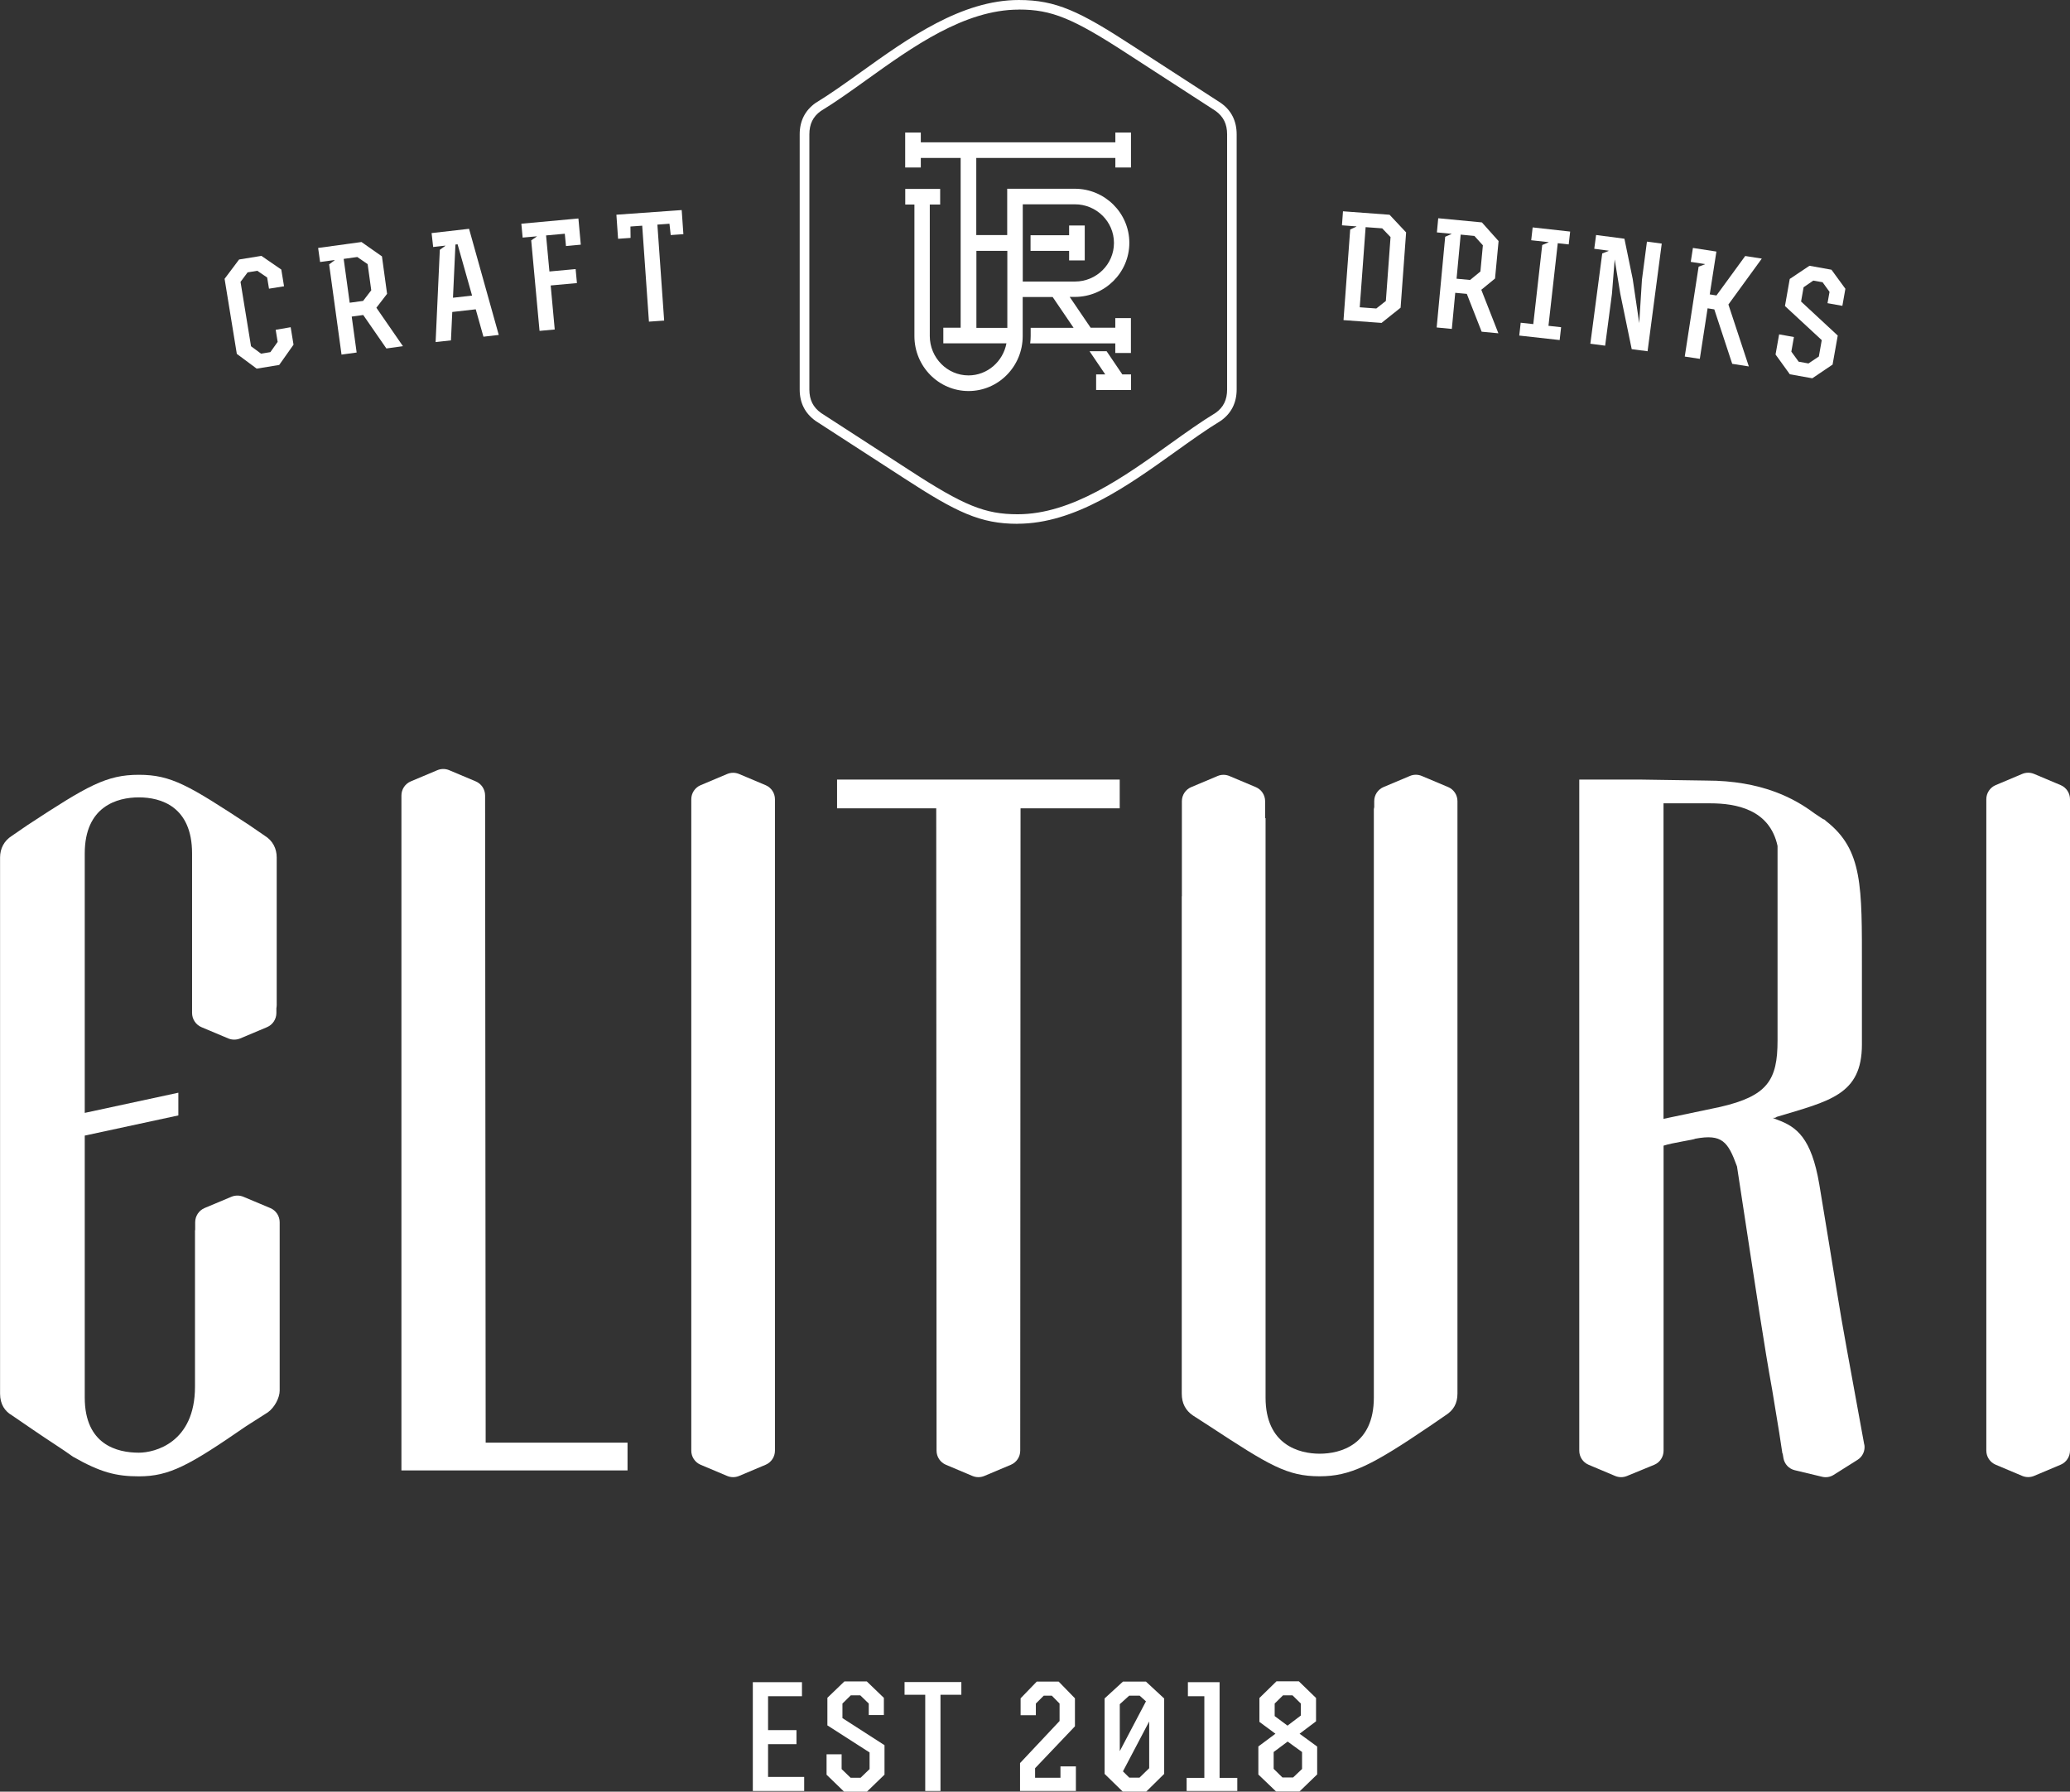
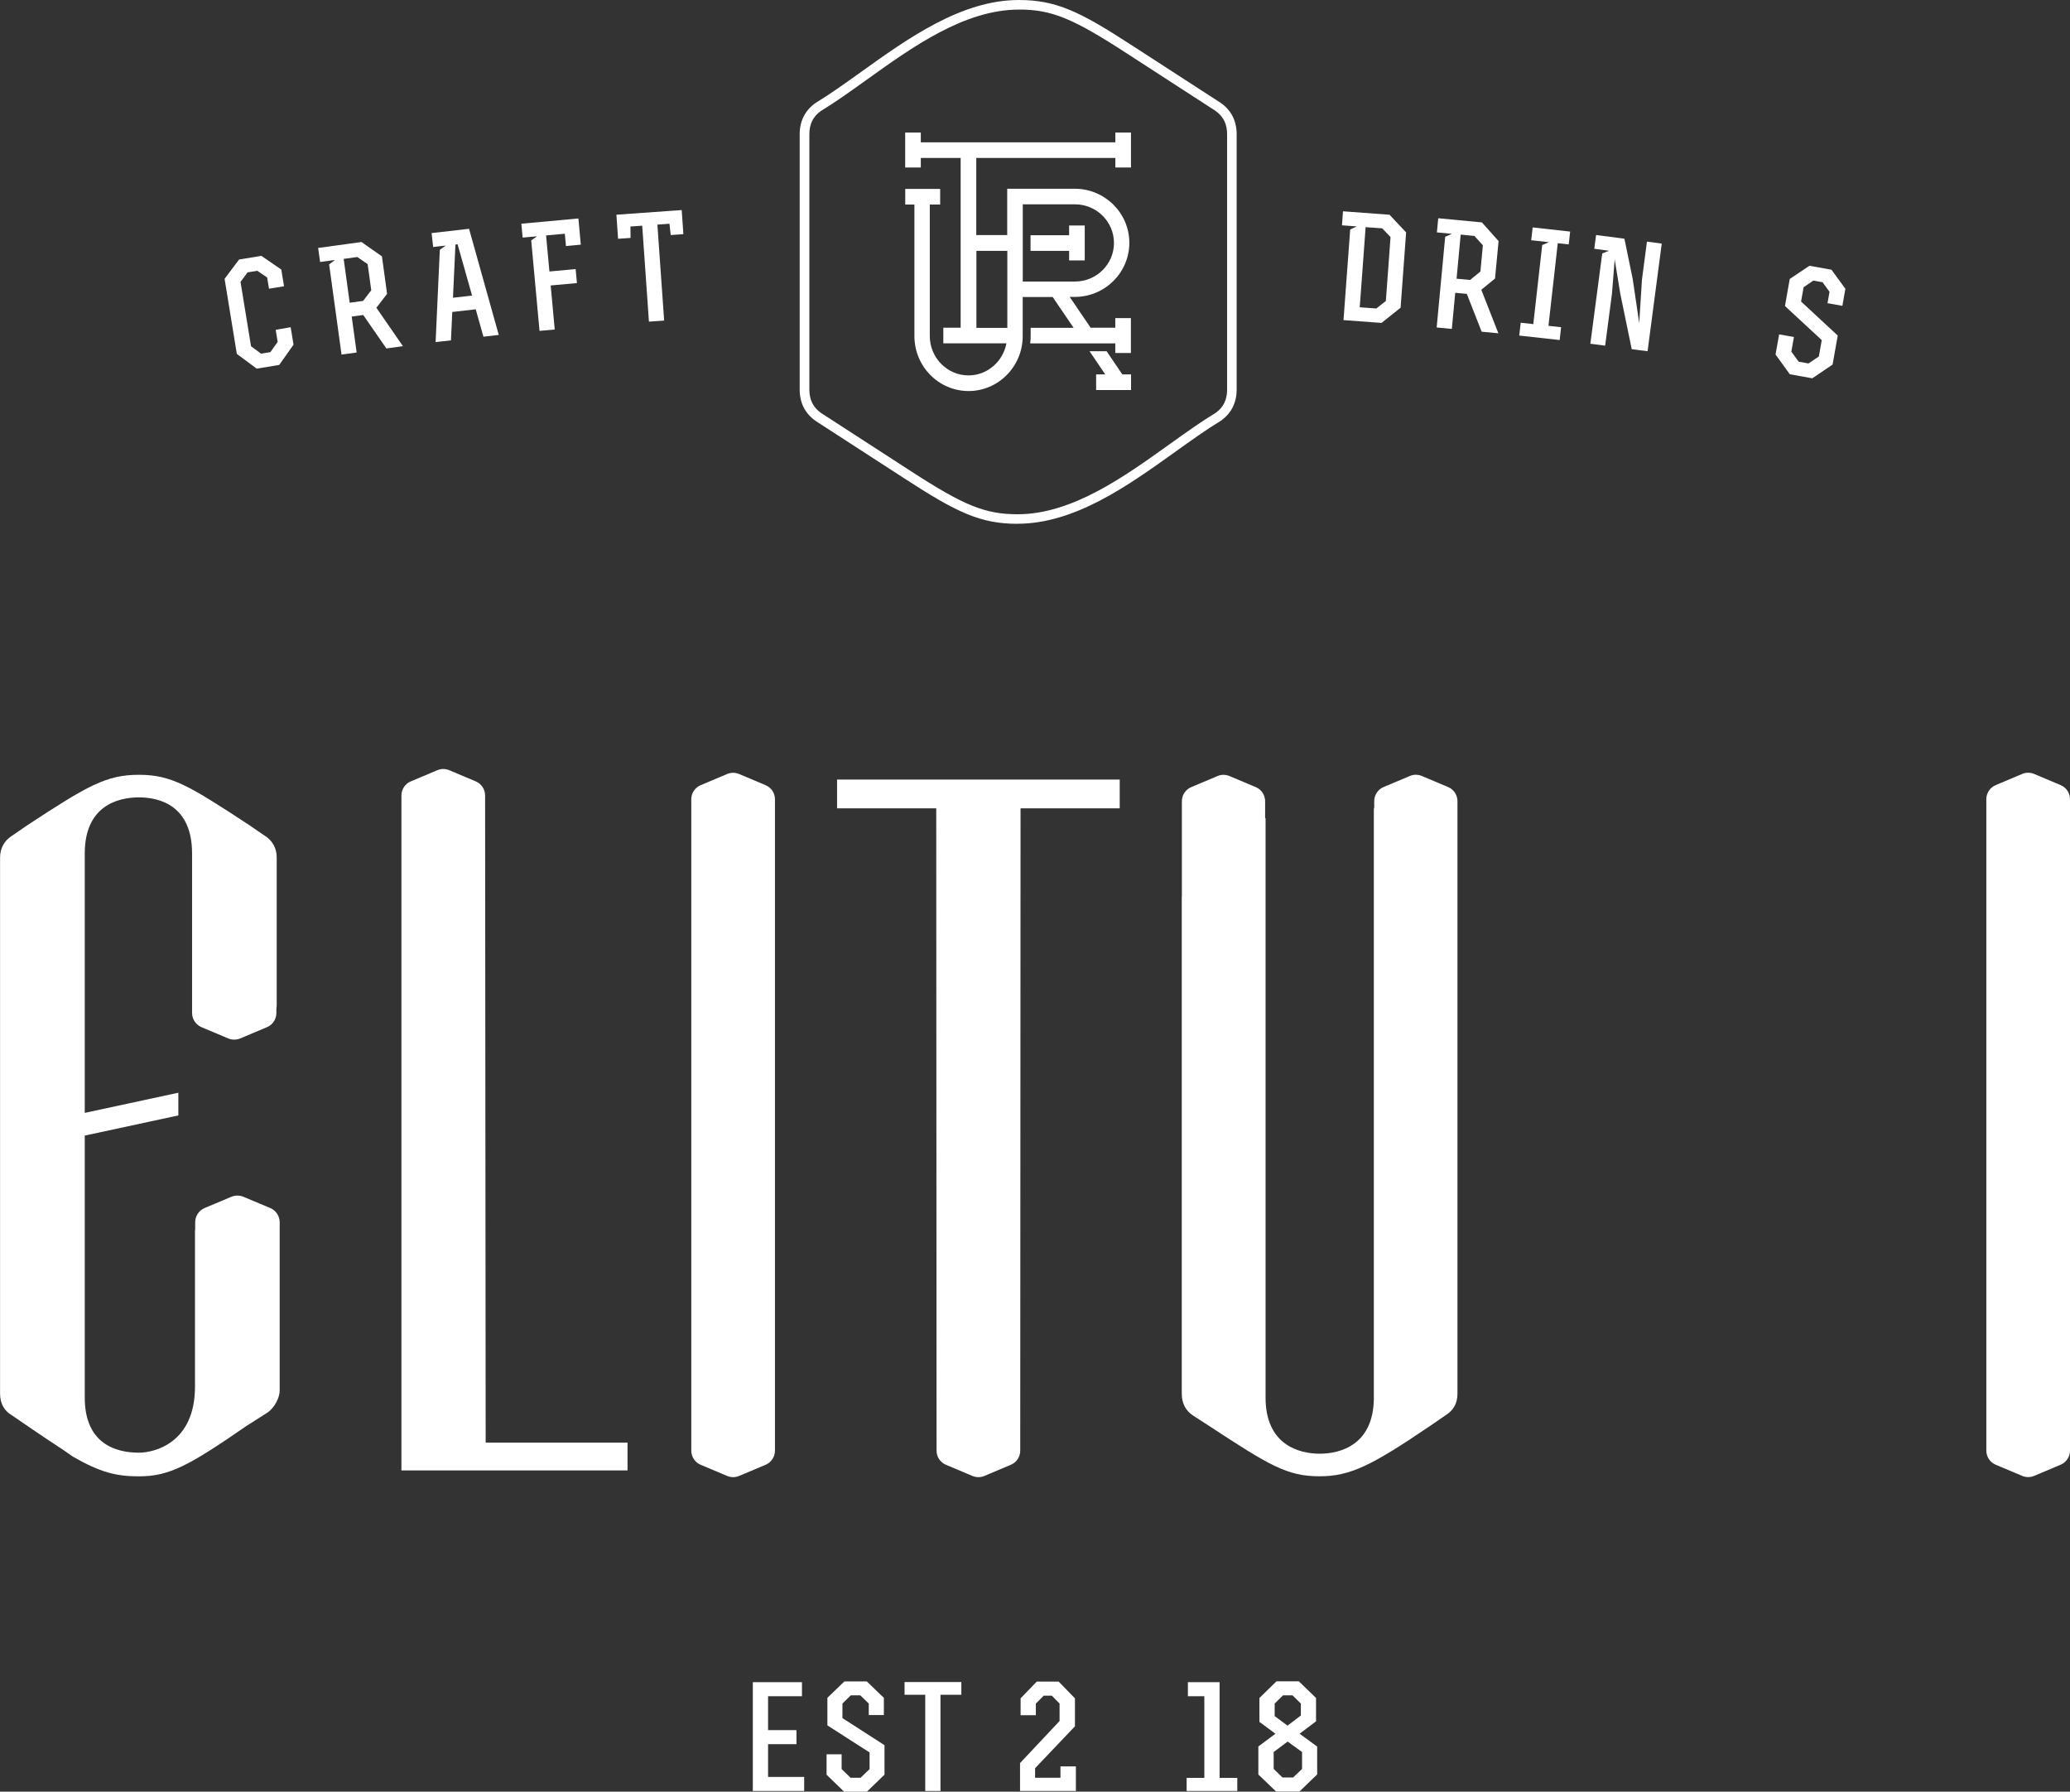
<svg xmlns="http://www.w3.org/2000/svg" id="Layer_2" data-name="Layer 2" viewBox="0 0 327.29 283.25">
  <rect x="0" y="0" width="327.29" height="283.25" fill="#333333" stroke="none" />
  <defs>
    <style>
      .cls-1 {
        fill: #fff;
        stroke-width: 0px;
      }
    </style>
  </defs>
  <g id="Layer_1-2" data-name="Layer 1">
    <g>
      <g>
        <polygon class="cls-1" points="121.44 275.74 125.93 275.74 125.93 273.52 121.44 273.52 121.44 268.16 126.8 268.16 126.8 265.94 119.03 265.94 119.03 283.14 127.15 283.14 127.15 280.92 121.44 280.92 121.44 275.74" />
        <polygon class="cls-1" points="133.2 269.32 134.52 268.02 136.02 268.02 137.36 269.32 137.36 271.14 139.75 271.14 139.75 268.42 137.07 265.84 137.05 265.82 133.51 265.82 130.84 268.39 130.82 268.42 130.82 272.77 137.49 277.05 137.49 279.68 136.07 281.05 134.49 281.05 133.07 279.68 133.07 277.34 130.69 277.34 130.69 280.57 133.44 283.23 133.46 283.25 137.07 283.25 139.82 280.59 139.85 280.57 139.85 275.9 133.2 271.62 133.2 269.32" />
        <polygon class="cls-1" points="143.02 267.93 146.29 267.93 146.29 283.14 148.7 283.14 148.7 267.93 152 267.93 152 265.92 143.02 265.92 143.02 267.93" />
        <polygon class="cls-1" points="167.67 281.05 163.66 281.05 163.66 279.54 169.94 272.94 169.96 272.92 169.96 268.49 167.41 265.87 167.39 265.85 163.92 265.85 161.4 268.46 161.37 268.49 161.37 271.16 163.78 271.16 163.78 269.32 165.03 268.07 166.3 268.07 167.53 269.32 167.53 272.08 161.3 278.71 161.28 278.73 161.28 283.14 170.11 283.14 170.11 279.25 167.67 279.25 167.67 281.05" />
-         <path class="cls-1" d="M181.2,265.85h-3.65l-2.88,2.64-.02.02v11.93l2.85,2.78.02.02h3.71l2.82-2.78.02-.02v-11.92l-2.85-2.64-.02-.02ZM177.05,276.86v-7.44l1.49-1.35h1.65l1,.9-4.15,7.89ZM181.69,279.55l-1.52,1.48h-1.62l-1-.99,4.15-7.89v7.4Z" />
        <polygon class="cls-1" points="192.83 265.94 187.82 265.94 187.82 268.16 190.42 268.16 190.42 281.07 187.62 281.07 187.62 283.14 195.63 283.14 195.63 281.07 192.83 281.07 192.83 265.94" />
        <path class="cls-1" d="M208.08,272.13v-3.69l-2.7-2.62-.02-.02h-3.53l-2.68,2.62-.02.02v3.78l2.53,1.87-2.67,1.99-.03.02v4.44l2.78,2.66.02.02h3.71l2.77-2.68.02-.02v-4.4l-2.78-2.03,2.6-1.96ZM201.54,271.3v-1.98l1.32-1.3h1.5l1.32,1.3v1.89l-2.11,1.6-2.03-1.51ZM205.87,276.98v2.68l-1.42,1.35h-1.68l-1.39-1.37v-2.66l2.21-1.65,2.28,1.65Z" />
      </g>
      <g>
        <path class="cls-1" d="M132.35,123.24v4.55h15.68l.05,101.55c0,.97.58,1.85,1.48,2.23l4.2,1.77c.6.25,1.27.25,1.87,0l4.2-1.77c.9-.38,1.48-1.26,1.48-2.23l.05-101.55h15.68v-4.55h-44.68Z" />
-         <path class="cls-1" d="M294.76,228.39l-2.56-14.02h0s-.19-1.04-.19-1.04c-1.25-6.74-1.85-11.05-4.36-26.1-1.25-7.37-3.61-9.09-6.59-10.19l-.78-.31c.31,0,.47,0,.63-.16,8.31-2.51,13.48-3.45,13.48-11.45v-12.1c0-12.86.16-18.66-5.65-23.2-.16-.16-.31-.31-.47-.31l-1.41-.94c-3.14-2.35-8.31-5.17-17.09-5.17l-10.66-.16h-9.41v106.1c0,.97.58,1.85,1.48,2.23l4.2,1.77c.6.25,1.27.25,1.87,0l4.31-1.77c.9-.38,1.47-1.26,1.47-2.23v-48.22c1.41-.47,4.86-.94,5.02-1.1,4.23-.79,5.17.47,6.59,4.39,3.29,21.54,4.26,28.08,5.57,35.36l1.1,6.69.51,3.34.04-.02.12.73c.16.94.86,1.7,1.79,1.92l4.34,1.04c.62.15,1.27.04,1.81-.3l3.78-2.38c.81-.51,1.23-1.45,1.08-2.39ZM271.96,175l-8.94,1.88v-49.88h7.37c4.08,0,9.41.94,10.66,6.74v30.75c0,6.27-1.57,8.78-9.09,10.51Z" />
        <path class="cls-1" d="M76.79,228.07l-.09-102.31c0-.97-.58-1.85-1.48-2.23l-4.2-1.77c-.6-.25-1.27-.25-1.87,0l-4.2,1.77c-.9.38-1.48,1.26-1.48,2.23v106.7h35.75v-4.39h-22.42Z" />
        <path class="cls-1" d="M327.29,141.47v-15.12c0-.97-.58-1.85-1.48-2.23l-4.2-1.77c-.6-.25-1.27-.25-1.87,0l-4.2,1.77c-.9.38-1.48,1.26-1.48,2.23v102.98c0,.97.58,1.85,1.48,2.23l4.2,1.77c.6.25,1.27.25,1.87,0l4.2-1.77c.9-.38,1.48-1.26,1.48-2.23v-80.12h0s0-7.75,0-7.75h0Z" />
        <path class="cls-1" d="M122.53,126.36c0-.97-.58-1.85-1.48-2.23l-4.2-1.77c-.6-.25-1.27-.25-1.87,0l-4.2,1.77c-.9.38-1.48,1.26-1.48,2.23v102.98c0,.97.58,1.85,1.48,2.23l4.2,1.77c.6.25,1.27.25,1.87,0l4.2-1.77c.9-.38,1.48-1.26,1.48-2.23v-102.98Z" />
        <path class="cls-1" d="M42.72,190.98l-4.24-1.78c-.6-.25-1.29-.25-1.89,0l-4.24,1.78c-.9.38-1.49,1.27-1.49,2.25v1.25s-.03,0-.03,0v24.75c0,8.87-6.38,10.43-8.87,10.43-3.42,0-8.56-1.24-8.56-8.72v-41.41l14.8-3.19v-3.59l-14.8,3.19v-41.01c0-7.47,5.14-8.87,8.56-8.87s8.41,1.4,8.41,8.87v25.21c0,.98.59,1.87,1.49,2.25l4.23,1.78c.6.25,1.28.25,1.89,0l4.23-1.78c.9-.38,1.49-1.26,1.49-2.25v-.74c.02-.16.05-.31.05-.49v-23.35c0-1.4-.62-2.65-1.87-3.42l-2.49-1.71c-9.5-6.23-12.3-7.94-17.43-7.94s-8.09,1.71-17.59,7.94l-2.49,1.71c-1.24.78-1.87,2.02-1.87,3.42v84.76c0,1.71.78,2.8,1.87,3.43l3.42,2.34c2.49,1.71,4.52,2.96,6.23,4.2,4.36,2.49,6.85,3.11,10.43,3.11,4.83,0,7.94-1.71,16.97-7.94l3.42-2.18c1.09-.78,1.87-2.34,1.87-3.42v-26.63c0-.98-.59-1.87-1.49-2.25Z" />
        <path class="cls-1" d="M186.85,141.69v78.63c0,1.56.62,2.65,1.71,3.42l2.65,1.71c9.5,6.23,12.3,7.94,17.44,7.94,4.82,0,8.25-1.71,17.43-7.94l2.49-1.71c1.24-.78,1.87-1.87,1.87-3.42v-78.63h0v-15.04c0-.97-.58-1.84-1.47-2.22l-4.18-1.76c-.6-.25-1.27-.25-1.86,0l-4.18,1.76c-.89.38-1.47,1.25-1.47,2.22v.97c-.02.11-.06.21-.06.32v93.01c0,7.47-5.29,8.87-8.56,8.87s-8.56-1.4-8.56-8.87v-91.6l-.07-.02v-2.67c0-.97-.58-1.84-1.47-2.22l-4.18-1.76c-.6-.25-1.27-.25-1.86,0l-4.18,1.76c-.89.38-1.47,1.25-1.47,2.22v15.04h0Z" />
      </g>
      <g>
        <g>
          <path class="cls-1" d="M160.88,82.81c-5.87,0-9.63-1.8-17.94-7.21l-13.99-9.06c-1.68-1.2-2.51-2.86-2.51-4.97V21.24c0-2.11.84-3.77,2.49-4.95,2.32-1.41,4.7-3.12,7.22-4.92,7.44-5.33,15.87-11.37,24.94-11.37,5.88,0,9.63,1.8,17.94,7.21l14.02,9.08c1.65,1.18,2.48,2.84,2.48,4.95v40.32c0,2.11-.84,3.78-2.49,4.95-2.32,1.41-4.7,3.12-7.22,4.92-7.44,5.33-15.87,11.37-24.94,11.37ZM161.08,1.52c-8.58,0-16.8,5.89-24.05,11.09-2.54,1.82-4.94,3.54-7.26,4.95-1.22.87-1.8,2.05-1.8,3.69v40.32c0,1.64.59,2.82,1.85,3.72l13.96,9.04c8.6,5.6,11.96,6.97,17.12,6.97,8.58,0,16.8-5.89,24.05-11.09,2.54-1.82,4.95-3.54,7.27-4.95,1.22-.87,1.8-2.05,1.8-3.69V21.24c0-1.63-.58-2.81-1.83-3.71l-13.97-9.05c-8.6-5.6-11.96-6.97-17.12-6.97Z" />
          <g>
            <polygon class="cls-1" points="162.94 39.66 169.04 39.66 169.04 41.17 171.51 41.17 171.51 35.65 169.04 35.65 169.04 37.19 162.94 37.19 162.94 39.66" />
            <path class="cls-1" d="M147.03,32.34h1.62v-2.47h-5.52v2.47h1.45v20.8c0,4.79,3.84,8.68,8.56,8.68s8.56-3.89,8.56-8.68v-6.18h4.74l3.31,4.87h-6.79v1.3c0,.39-.03.78-.08,1.16h13.46v1.52h2.47v-5.52h-2.47v1.52h-3.9l-3.31-4.87h.81c4.75,0,8.62-3.84,8.62-8.55s-3.87-8.55-8.62-8.55h-10.69s0,0,0,0v7.32h-4.89v-12.19h21.99v1.51h2.47v-5.52h-2.47v1.54h-30.76v-1.54h-2.47v5.52h2.47v-1.51h6.3v26.84h-2.74v2.47h9.98c-.54,2.88-3.02,5.07-6,5.07-3.37,0-6.12-2.8-6.12-6.23v-20.8ZM176.13,38.41c0,3.37-2.77,6.1-6.17,6.1h-8.25v-12.21h8.25c3.4,0,6.17,2.74,6.17,6.1ZM159.27,39.66v12.17h-4.89v-12.17h4.89Z" />
            <polygon class="cls-1" points="174.97 55.53 172.27 55.53 174.75 59.19 173.31 59.19 173.31 61.66 178.83 61.66 178.83 59.19 177.45 59.19 174.97 55.53" />
          </g>
        </g>
        <g>
          <polygon class="cls-1" points="45.96 51.73 43.59 52.14 43.9 54.05 42.75 55.67 41.27 55.91 39.69 54.74 38.03 44.56 39.15 43.06 40.68 42.81 42.24 43.87 42.52 45.57 42.53 45.64 44.83 45.27 44.91 45.26 44.48 42.64 44.47 42.61 41.36 40.47 41.34 40.45 37.83 41.02 37.8 41.03 35.53 44.05 35.51 44.08 37.44 55.92 37.45 55.95 40.56 58.26 40.58 58.28 44.12 57.7 44.15 57.69 46.41 54.49 45.97 51.81 45.96 51.73" />
          <path class="cls-1" d="M61.2,46.44l-.81-5.91-3.21-2.25-.02-.02-6.86.94.31,2.22,2.29-.31v.04s-.86.65-.86.65l1.95,14.19v.07s2.4-.33,2.4-.33l-.78-5.68,1.82-.25,3.66,5.29,2.62-.36-4.2-6.08,1.71-2.22ZM57.42,47.57l-2.13.29-.95-6.93,2.15-.3,1.64,1.13.57,4.13-1.28,1.67Z" />
          <path class="cls-1" d="M74.18,36.17l-5.86.67h-.08s.24,2.14.24,2.14v.07s1.93-.22,1.93-.22v.04s-.87.62-.87.62l-.66,14.5v.09s2.42-.27,2.42-.27l.21-4.49,3.71-.42,1.2,4.27.02.06,2.42-.28-4.68-16.72-.02-.06ZM71.62,47.08l.39-8.42.34-.04,2.29,8.11-3.02.34Z" />
          <polygon class="cls-1" points="89.48 38.82 89.48 38.9 91.83 38.68 91.46 34.62 91.45 34.54 82.51 35.36 82.43 35.37 82.63 37.49 82.63 37.56 84.88 37.36 84.88 37.39 83.99 38 85.3 52.24 85.31 52.31 87.71 52.09 87.07 45.13 91.14 44.76 91.22 44.75 91.02 42.61 91.02 42.54 86.87 42.92 86.34 37.22 89.3 36.95 89.48 38.82" />
          <polygon class="cls-1" points="107.78 33.21 97.53 33.94 97.46 33.95 97.72 37.68 97.73 37.75 99.7 37.61 99.68 35.81 101.54 35.68 102.6 50.78 102.6 50.85 105.01 50.68 103.94 35.51 105.85 35.37 106.04 37.09 106.05 37.16 108.05 37.02 107.79 33.29 107.78 33.21" />
-           <path class="cls-1" d="M219.7,33.95l-7.28-.54h-.08s-.16,2.21-.16,2.21l2.28.17v.04s-.98.45-.98.45l-1.05,14.25v.08s6.01.44,6.01.44l2.98-2.38.03-.02.87-11.88v-.03s-2.6-2.77-2.6-2.77l-.02-.02ZM219.12,47.58l-1.51,1.19-2.62-.19.93-12.67,2.62.19,1.32,1.38-.74,10.1Z" />
+           <path class="cls-1" d="M219.7,33.95l-7.28-.54h-.08s-.16,2.21-.16,2.21l2.28.17v.04s-.98.45-.98.45l-1.05,14.25v.08s6.01.44,6.01.44l2.98-2.38.03-.02.87-11.88v-.03s-2.6-2.77-2.6-2.77l-.02-.02ZM219.12,47.58l-1.51,1.19-2.62-.19.93-12.67,2.62.19,1.32,1.38-.74,10.1" />
          <path class="cls-1" d="M234.3,35.16l-6.82-.65h-.08s-.21,2.23-.21,2.23l2.3.22v.04s-.99.43-.99.43l-1.34,14.26v.08s2.39.23,2.39.23l.54-5.71,1.83.17,2.33,5.94.02.04,2.64.25-2.7-6.88,2.14-1.75.03-.02.56-5.9v-.03s-2.61-2.92-2.61-2.92l-.02-.02ZM234.06,42.93l-1.62,1.33-2.14-.2.65-6.97,2.17.21,1.34,1.48-.39,4.15Z" />
          <polygon class="cls-1" points="242.33 35.95 242.11 37.9 242.1 37.98 244.84 38.28 244.84 38.32 243.88 38.72 243.84 38.74 242.43 51.24 240.44 51.02 240.22 52.97 240.21 53.05 246.52 53.75 246.6 53.76 246.82 51.81 246.83 51.73 244.83 51.51 246.3 38.45 248.03 38.64 248.25 36.69 248.26 36.61 242.41 35.96 242.33 35.95" />
          <polygon class="cls-1" points="259.61 44.22 259.18 51.08 258.15 44.11 256.85 37.79 256.84 37.74 252.43 37.16 252.36 37.15 252.08 39.26 252.07 39.33 254.33 39.63 254.33 39.67 253.33 40.07 251.46 54.27 251.45 54.34 253.79 54.65 254.87 46.44 255.3 41.01 256.19 46.46 257.98 55.14 257.99 55.2 260.5 55.53 262.73 38.59 262.74 38.51 260.4 38.2 259.61 44.22" />
-           <polygon class="cls-1" points="275.94 40.47 271.39 46.71 270.33 46.54 271.37 39.85 271.38 39.77 267.75 39.21 267.67 39.2 267.34 41.32 267.33 41.4 269.59 41.75 269.58 41.78 268.57 42.16 266.39 56.29 266.38 56.37 268.76 56.73 269.99 48.74 271.05 48.91 273.87 57.48 273.89 57.52 276.51 57.93 273.28 48.14 278.49 40.98 278.56 40.88 275.99 40.48 275.94 40.47" />
          <polygon class="cls-1" points="289.57 42.64 286.12 42.02 286.09 42.02 283.01 44.08 282.98 44.09 282.23 48.34 282.22 48.38 288.04 53.77 287.58 56.36 285.94 57.46 284.39 57.18 283.23 55.59 283.64 53.28 281.3 52.86 280.74 56.01 280.73 56.04 282.97 59.14 282.99 59.17 286.52 59.8 286.55 59.8 289.72 57.66 289.75 57.65 290.56 53.09 290.57 53.05 284.77 47.67 285.17 45.41 286.7 44.36 288.17 44.62 289.27 46.14 288.95 47.93 291.3 48.35 291.77 45.69 291.78 45.66 289.59 42.66 289.57 42.64" />
        </g>
      </g>
    </g>
  </g>
</svg>